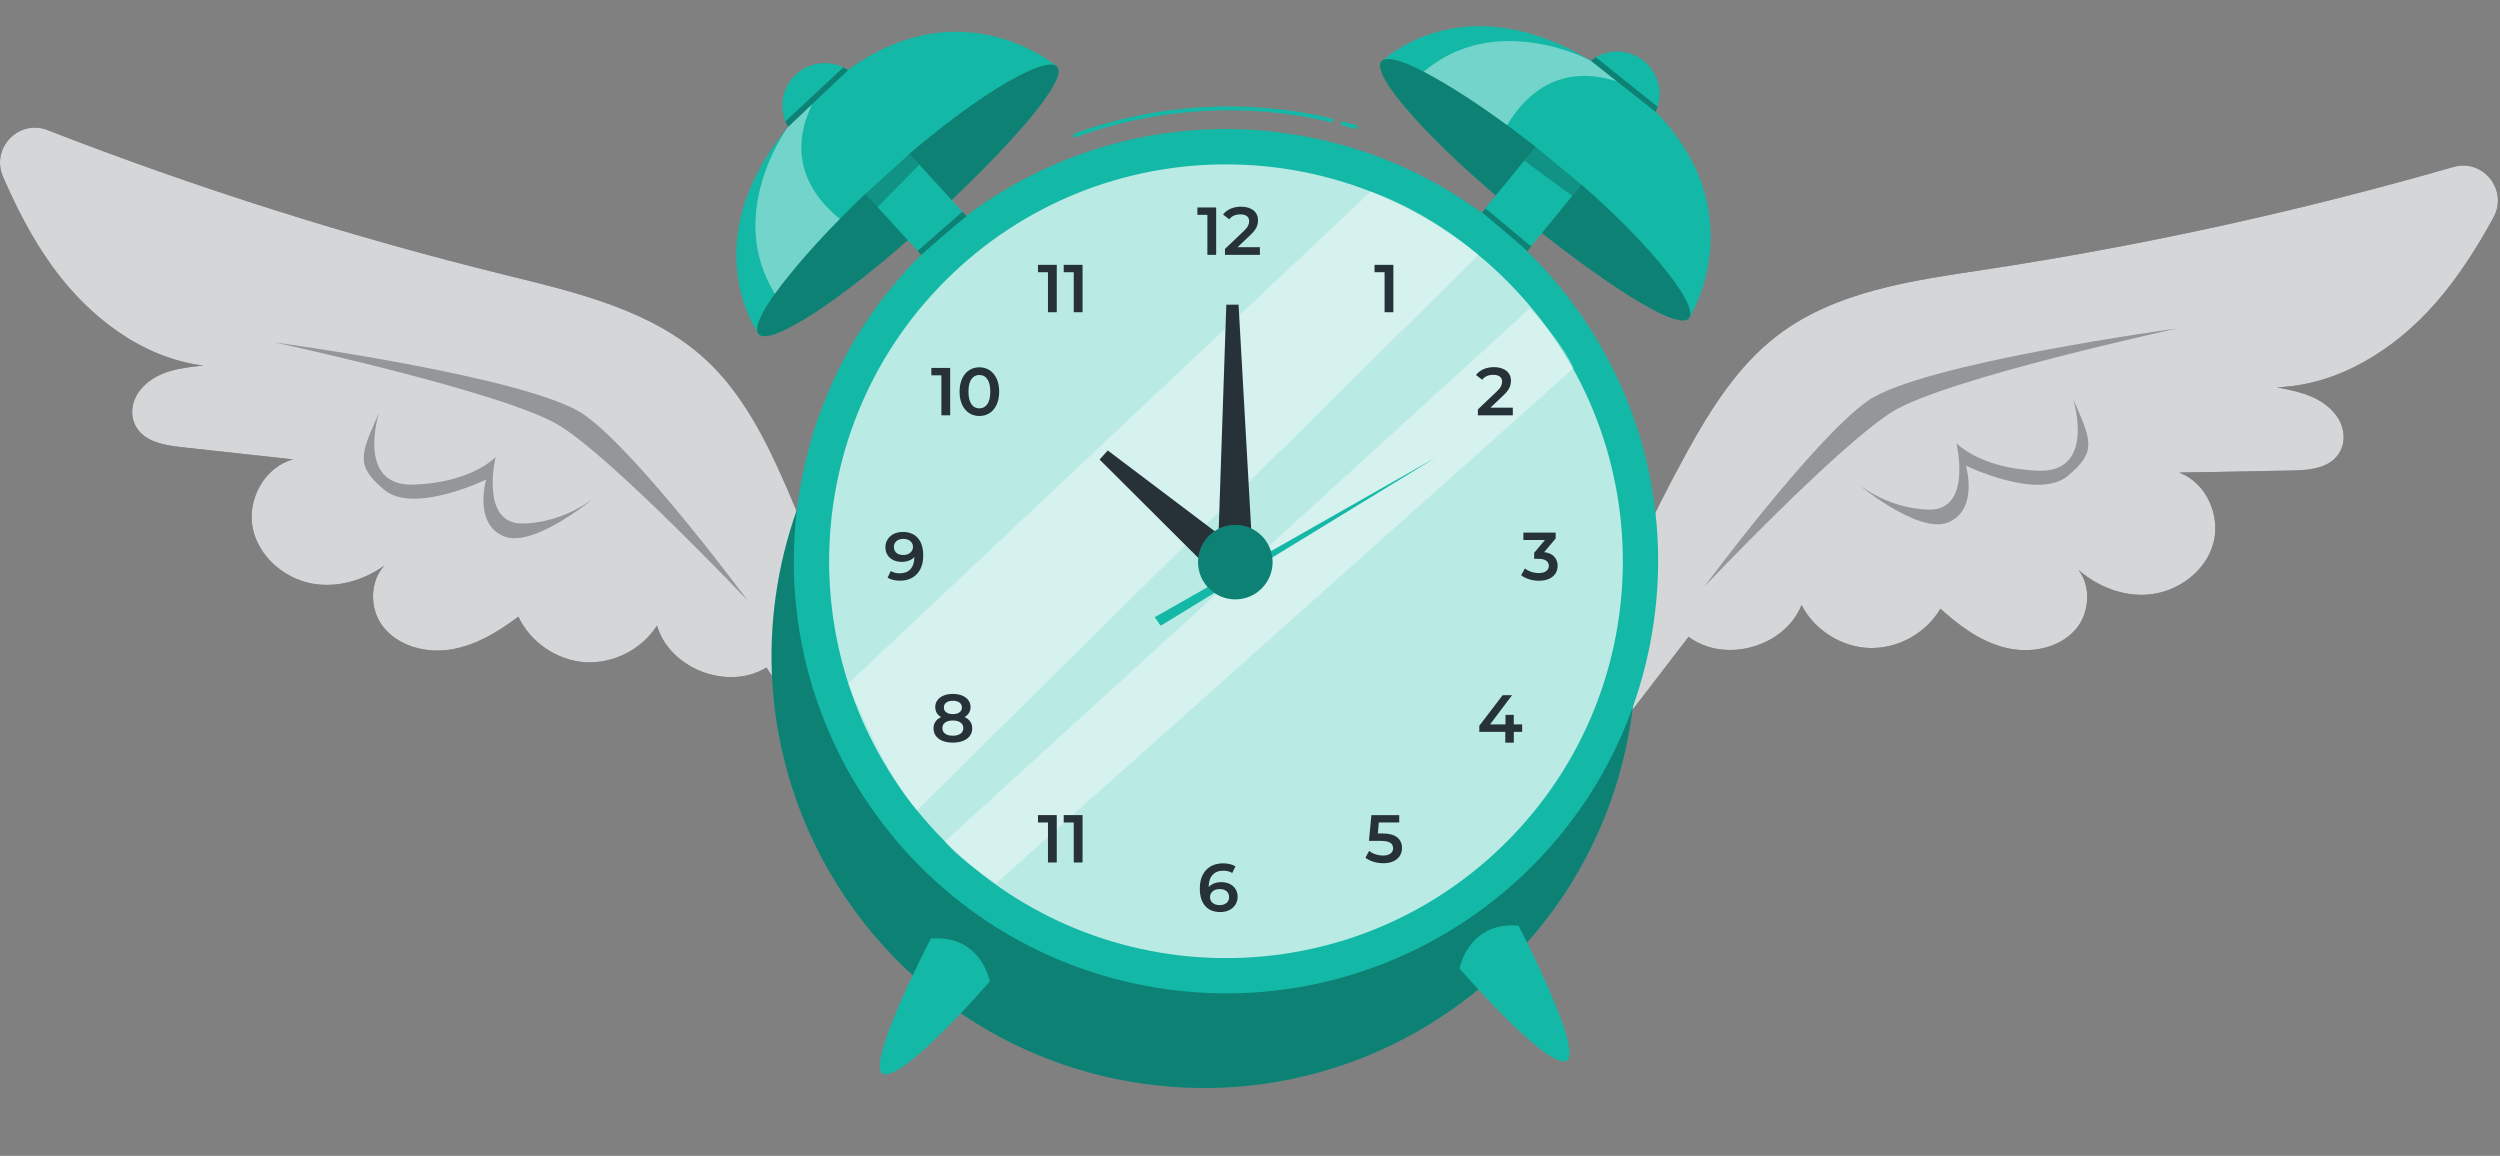
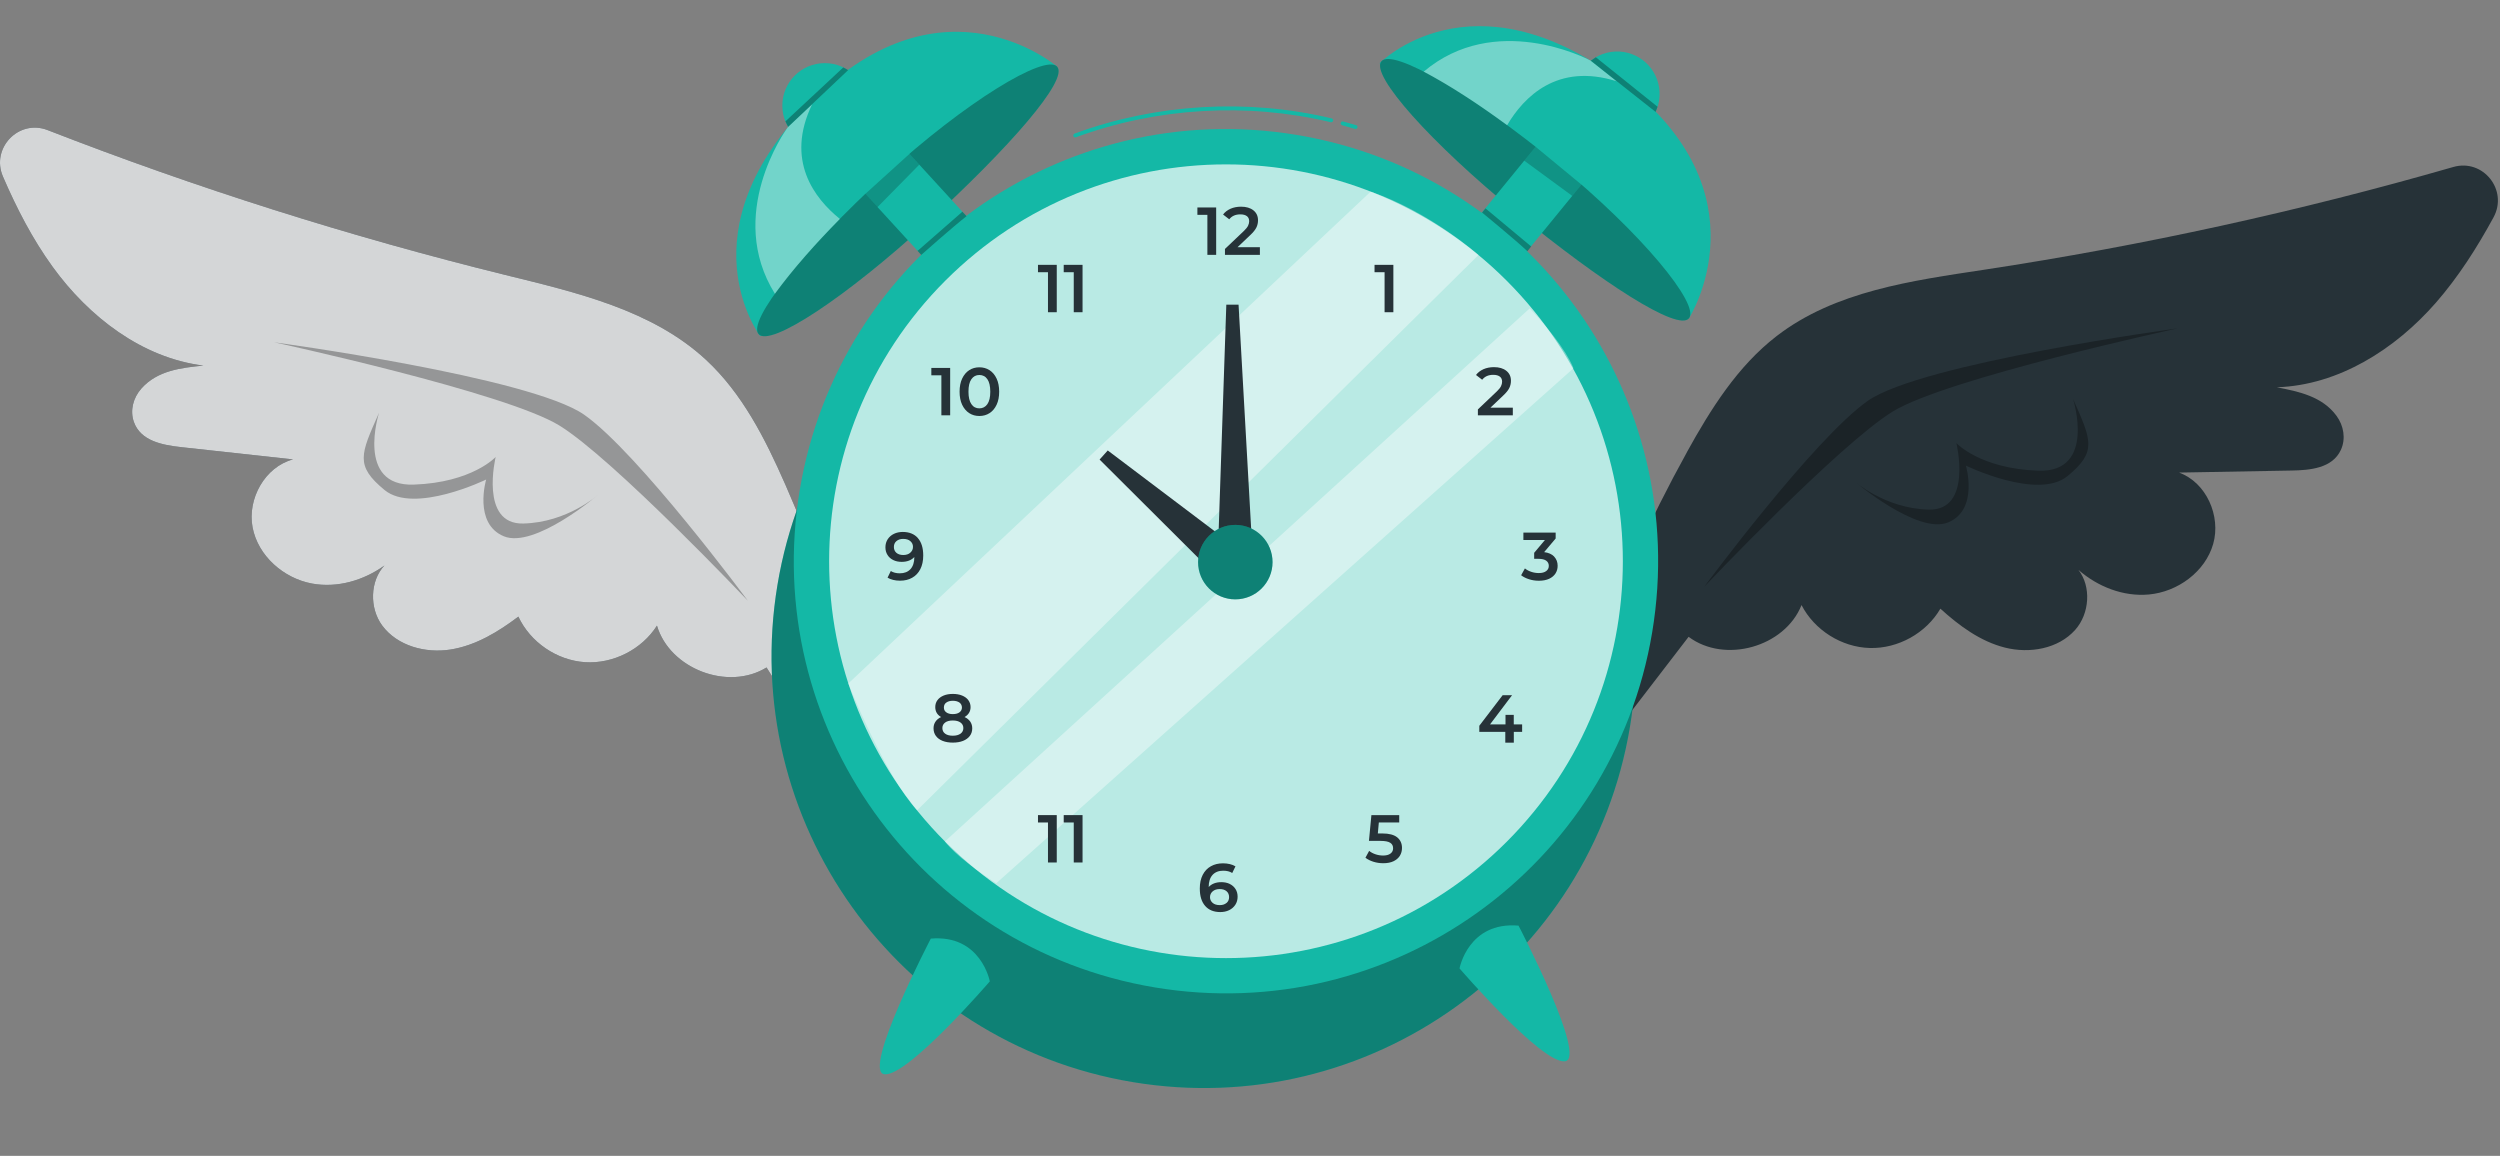
<svg xmlns="http://www.w3.org/2000/svg" width="478" height="221" viewBox="0 0 478 221" fill="none">
  <rect x="0" y="0" width="478" height="221" fill="#808080" stroke="none" />
  <path d="M150.082 92.488C146.292 83.858 141.912 75.228 135.012 68.818C124.692 59.248 110.232 55.928 96.562 52.558C66.852 45.228 37.622 35.978 9.102 24.878C3.572 22.728 -1.788 28.328 0.572 33.778C3.192 39.838 6.202 45.688 10.072 51.028C17.002 60.588 27.162 68.438 38.882 69.898C34.602 70.328 30.072 70.848 27.022 74.298C25.472 76.048 24.822 78.488 25.602 80.688C26.902 84.338 31.092 85.098 34.692 85.498C41.802 86.278 48.922 87.058 56.032 87.838C50.662 89.248 47.262 95.378 48.292 100.828C49.322 106.278 54.222 110.578 59.672 111.578C64.482 112.458 69.532 110.988 73.512 108.118C70.742 111.048 70.602 116.268 73.092 119.618C75.982 123.508 81.362 124.948 86.152 124.188C90.942 123.428 95.242 120.818 99.112 117.898C101.392 122.788 106.462 126.258 111.852 126.608C117.242 126.958 122.722 124.168 125.612 119.618C128.062 127.898 139.212 132.158 146.562 127.618C151.322 135.138 156.082 142.648 160.832 150.168L164.712 134.498C160.952 120.138 156.062 106.088 150.092 92.498L150.082 92.488Z" fill="#263238" />
  <g opacity="0.8">
    <path d="M150.082 92.488C146.292 83.858 141.912 75.228 135.012 68.818C124.692 59.248 110.232 55.928 96.562 52.558C66.852 45.228 37.622 35.978 9.102 24.878C3.572 22.728 -1.788 28.328 0.572 33.778C3.192 39.838 6.202 45.688 10.072 51.028C17.002 60.588 27.162 68.438 38.882 69.898C34.602 70.328 30.072 70.848 27.022 74.298C25.472 76.048 24.822 78.488 25.602 80.688C26.902 84.338 31.092 85.098 34.692 85.498C41.802 86.278 48.922 87.058 56.032 87.838C50.662 89.248 47.262 95.378 48.292 100.828C49.322 106.278 54.222 110.578 59.672 111.578C64.482 112.458 69.532 110.988 73.512 108.118C70.742 111.048 70.602 116.268 73.092 119.618C75.982 123.508 81.362 124.948 86.152 124.188C90.942 123.428 95.242 120.818 99.112 117.898C101.392 122.788 106.462 126.258 111.852 126.608C117.242 126.958 122.722 124.168 125.612 119.618C128.062 127.898 139.212 132.158 146.562 127.618C151.322 135.138 156.082 142.648 160.832 150.168L164.712 134.498C160.952 120.138 156.062 106.088 150.092 92.498L150.082 92.488Z" fill="white" />
  </g>
  <path d="M322.532 86.458C327.092 78.208 332.232 70.008 339.692 64.258C350.842 55.658 365.542 53.668 379.462 51.558C409.712 46.958 439.662 40.398 469.072 31.928C474.772 30.288 479.602 36.348 476.762 41.558C473.602 47.358 470.072 52.908 465.742 57.878C457.972 66.768 447.142 73.658 435.332 74.048C439.552 74.868 444.022 75.798 446.742 79.508C448.122 81.388 448.552 83.888 447.582 86.008C445.962 89.528 441.722 89.908 438.102 89.968C430.942 90.098 423.792 90.228 416.632 90.358C421.852 92.248 424.682 98.668 423.162 103.998C421.642 109.328 416.372 113.168 410.852 113.668C405.982 114.108 401.092 112.188 397.392 108.958C399.882 112.128 399.552 117.338 396.762 120.448C393.532 124.068 388.042 125.008 383.332 123.818C378.632 122.628 374.592 119.638 371.002 116.378C368.292 121.048 362.922 124.038 357.522 123.898C352.122 123.758 346.922 120.488 344.452 115.688C341.252 123.718 329.772 126.938 322.862 121.758C317.442 128.808 312.022 135.868 306.602 142.918L304.162 126.958C309.212 113.008 315.362 99.448 322.542 86.458H322.532Z" fill="#263238" />
  <g opacity="0.8">
-     <path d="M322.532 86.458C327.092 78.208 332.232 70.008 339.692 64.258C350.842 55.658 365.542 53.668 379.462 51.558C409.712 46.958 439.662 40.398 469.072 31.928C474.772 30.288 479.602 36.348 476.762 41.558C473.602 47.358 470.072 52.908 465.742 57.878C457.972 66.768 447.142 73.658 435.332 74.048C439.552 74.868 444.022 75.798 446.742 79.508C448.122 81.388 448.552 83.888 447.582 86.008C445.962 89.528 441.722 89.908 438.102 89.968C430.942 90.098 423.792 90.228 416.632 90.358C421.852 92.248 424.682 98.668 423.162 103.998C421.642 109.328 416.372 113.168 410.852 113.668C405.982 114.108 401.092 112.188 397.392 108.958C399.882 112.128 399.552 117.338 396.762 120.448C393.532 124.068 388.042 125.008 383.332 123.818C378.632 122.628 374.592 119.638 371.002 116.378C368.292 121.048 362.922 124.038 357.522 123.898C352.122 123.758 346.922 120.488 344.452 115.688C341.252 123.718 329.772 126.938 322.862 121.758C317.442 128.808 312.022 135.868 306.602 142.918L304.162 126.958C309.212 113.008 315.362 99.448 322.542 86.458H322.532Z" fill="white" />
-   </g>
+     </g>
  <path d="M311.646 138.978C319.146 93.969 288.738 51.402 243.729 43.903C198.72 36.403 156.153 66.81 148.653 111.82C141.154 156.829 171.561 199.396 216.57 206.895C261.579 214.395 304.146 183.987 311.646 138.978Z" fill="#14B8A6" />
  <path opacity="0.3" d="M311.646 138.978C319.146 93.969 288.738 51.402 243.729 43.903C198.72 36.403 156.153 66.81 148.653 111.82C141.154 156.829 171.561 199.396 216.57 206.895C261.579 214.395 304.146 183.987 311.646 138.978Z" fill="black" />
  <path d="M315.901 120.88C323.401 75.87 292.993 33.303 247.984 25.804C202.975 18.304 160.408 48.712 152.908 93.721C145.408 138.73 175.816 181.297 220.825 188.797C265.834 196.296 308.401 165.889 315.901 120.88Z" fill="#14B8A6" />
  <path d="M288.064 160.966C317.697 131.333 317.697 83.288 288.064 53.655C258.431 24.022 210.387 24.022 180.754 53.655C151.121 83.288 151.121 131.333 180.754 160.966C210.387 190.599 258.431 190.599 288.064 160.966Z" fill="#14B8A6" />
  <path opacity="0.7" d="M288.064 160.966C317.697 131.333 317.697 83.288 288.064 53.655C258.431 24.022 210.387 24.022 180.754 53.655C151.121 83.288 151.121 131.333 180.754 160.966C210.387 190.599 258.431 190.599 288.064 160.966Z" fill="white" />
  <path opacity="0.4" d="M262.082 36.628L162.202 130.678C162.202 130.678 169.082 148.078 175.342 154.938L282.682 48.758C282.682 48.758 273.512 40.568 262.082 36.638V36.628Z" fill="white" />
  <path opacity="0.4" d="M292.462 58.978L180.672 160.878C180.672 160.878 182.422 163.668 190.482 168.878L300.842 70.418C300.842 70.418 299.562 66.438 292.462 58.968V58.978Z" fill="white" />
  <path d="M232.532 39.668V48.728H230.852V41.078H228.942V39.668H232.542H232.532Z" fill="#263238" />
  <path d="M240.892 47.308V48.728H234.212V47.598L237.812 44.178C238.222 43.788 238.492 43.448 238.632 43.158C238.772 42.868 238.842 42.578 238.842 42.298C238.842 41.878 238.702 41.548 238.412 41.328C238.122 41.108 237.712 40.988 237.152 40.988C236.232 40.988 235.522 41.298 235.032 41.928L233.852 41.018C234.202 40.548 234.682 40.178 235.282 39.908C235.882 39.648 236.552 39.518 237.292 39.518C238.272 39.518 239.062 39.748 239.652 40.218C240.242 40.688 240.532 41.318 240.532 42.118C240.532 42.608 240.432 43.068 240.222 43.498C240.012 43.928 239.622 44.418 239.032 44.968L236.612 47.268H240.882L240.892 47.308Z" fill="#263238" />
  <path d="M235.122 169.008C235.592 169.238 235.962 169.558 236.232 169.988C236.502 170.408 236.632 170.898 236.632 171.448C236.632 172.038 236.482 172.548 236.192 172.998C235.902 173.438 235.502 173.788 235.002 174.028C234.502 174.268 233.942 174.388 233.322 174.388C232.082 174.388 231.112 173.998 230.432 173.218C229.742 172.438 229.402 171.328 229.402 169.878C229.402 168.858 229.592 167.988 229.962 167.268C230.332 166.548 230.852 165.998 231.522 165.628C232.192 165.248 232.962 165.068 233.842 165.068C234.312 165.068 234.742 165.118 235.152 165.218C235.562 165.318 235.922 165.458 236.222 165.648L235.602 166.918C235.152 166.628 234.582 166.478 233.882 166.478C233.012 166.478 232.332 166.748 231.842 167.278C231.352 167.818 231.102 168.588 231.102 169.598C231.372 169.298 231.712 169.068 232.122 168.908C232.532 168.748 233.002 168.668 233.522 168.668C234.122 168.668 234.652 168.778 235.132 169.008H235.122ZM234.512 172.648C234.842 172.368 235.002 171.998 235.002 171.528C235.002 171.058 234.842 170.678 234.512 170.398C234.182 170.118 233.742 169.988 233.192 169.988C232.642 169.988 232.202 170.138 231.862 170.428C231.522 170.718 231.352 171.098 231.352 171.538C231.352 171.978 231.522 172.338 231.852 172.628C232.182 172.918 232.642 173.058 233.232 173.058C233.762 173.058 234.182 172.918 234.512 172.638V172.648Z" fill="#263238" />
  <path d="M266.412 50.638V59.698H264.732V52.048H262.812V50.638H266.412Z" fill="#263238" />
  <path d="M267.142 160.098C267.752 160.598 268.062 161.268 268.062 162.128C268.062 162.668 267.932 163.168 267.662 163.608C267.392 164.048 266.992 164.398 266.462 164.658C265.922 164.918 265.262 165.048 264.482 165.048C263.832 165.048 263.212 164.958 262.602 164.768C262.002 164.578 261.492 164.328 261.072 163.998L261.782 162.688C262.122 162.968 262.522 163.178 262.992 163.338C263.462 163.498 263.952 163.578 264.452 163.578C265.052 163.578 265.512 163.458 265.852 163.208C266.192 162.958 266.362 162.628 266.362 162.188C266.362 161.718 266.182 161.368 265.812 161.138C265.442 160.898 264.822 160.778 263.932 160.778H261.742L262.212 155.848H267.532V157.258H263.632L263.442 159.358H264.312C265.592 159.358 266.532 159.608 267.142 160.098Z" fill="#263238" />
  <path d="M202.052 50.638V59.698H200.372V52.048H198.462V50.638H202.062H202.052Z" fill="#263238" />
  <path d="M206.982 50.638V59.698H205.302V52.048H203.382V50.638H206.982Z" fill="#263238" />
  <path d="M202.052 155.848V164.908H200.372V157.258H198.462V155.848H202.062H202.052Z" fill="#263238" />
  <path d="M206.982 155.848V164.908H205.302V157.258H203.382V155.848H206.982Z" fill="#263238" />
  <path d="M289.252 77.988V79.408H282.572V78.278L286.172 74.858C286.582 74.468 286.852 74.128 286.992 73.838C287.132 73.548 287.202 73.258 287.202 72.978C287.202 72.558 287.062 72.228 286.772 72.008C286.482 71.788 286.072 71.668 285.512 71.668C284.592 71.668 283.882 71.978 283.392 72.608L282.212 71.698C282.562 71.228 283.042 70.858 283.642 70.588C284.242 70.328 284.912 70.198 285.652 70.198C286.632 70.198 287.422 70.428 288.012 70.898C288.602 71.368 288.892 71.998 288.892 72.798C288.892 73.288 288.792 73.748 288.582 74.178C288.372 74.608 287.982 75.098 287.392 75.648L284.972 77.948H289.242L289.252 77.988Z" fill="#263238" />
  <path d="M291.042 139.938H289.442V141.998H287.812V139.938H282.842V138.768L287.302 132.928H289.102L284.892 138.508H287.852V136.688H289.432V138.508H291.032V139.928L291.042 139.938Z" fill="#263238" />
  <path d="M181.672 70.348V79.408H179.992V71.758H178.072V70.348H181.672Z" fill="#263238" />
  <path d="M185.312 78.988C184.742 78.618 184.292 78.088 183.962 77.388C183.632 76.688 183.472 75.848 183.472 74.888C183.472 73.928 183.632 73.088 183.962 72.388C184.292 71.688 184.742 71.148 185.312 70.778C185.882 70.408 186.532 70.228 187.252 70.228C187.972 70.228 188.622 70.408 189.202 70.778C189.772 71.148 190.222 71.678 190.552 72.388C190.882 73.088 191.042 73.928 191.042 74.888C191.042 75.848 190.882 76.688 190.552 77.388C190.222 78.088 189.772 78.628 189.202 78.988C188.632 79.358 187.982 79.538 187.252 79.538C186.522 79.538 185.882 79.358 185.312 78.988ZM188.782 77.278C189.152 76.748 189.342 75.948 189.342 74.888C189.342 73.828 189.152 73.028 188.782 72.498C188.412 71.958 187.892 71.698 187.252 71.698C186.612 71.698 186.102 71.968 185.732 72.498C185.352 73.038 185.172 73.828 185.172 74.888C185.172 75.948 185.362 76.748 185.732 77.278C186.102 77.818 186.612 78.078 187.252 78.078C187.892 78.078 188.412 77.808 188.782 77.278Z" fill="#263238" />
  <path d="M185.512 137.968C185.762 138.338 185.892 138.768 185.892 139.258C185.892 139.808 185.742 140.298 185.432 140.708C185.122 141.118 184.692 141.438 184.132 141.658C183.572 141.878 182.922 141.988 182.182 141.988C181.442 141.988 180.792 141.878 180.232 141.658C179.672 141.438 179.242 141.118 178.942 140.708C178.642 140.298 178.492 139.808 178.492 139.258C178.492 138.768 178.612 138.338 178.872 137.968C179.122 137.598 179.482 137.308 179.942 137.098C179.582 136.898 179.302 136.638 179.112 136.318C178.922 135.998 178.822 135.618 178.822 135.198C178.822 134.688 178.962 134.248 179.242 133.868C179.522 133.488 179.922 133.198 180.422 132.988C180.932 132.778 181.522 132.678 182.182 132.678C182.842 132.678 183.442 132.778 183.952 132.988C184.462 133.198 184.862 133.488 185.142 133.868C185.422 134.248 185.572 134.688 185.572 135.198C185.572 135.618 185.472 135.988 185.272 136.308C185.072 136.628 184.792 136.888 184.422 137.098C184.892 137.318 185.262 137.608 185.512 137.968ZM183.652 140.278C184.012 140.018 184.192 139.658 184.192 139.208C184.192 138.758 184.012 138.408 183.652 138.148C183.292 137.888 182.802 137.758 182.172 137.758C181.542 137.758 181.062 137.888 180.712 138.148C180.362 138.408 180.182 138.758 180.182 139.208C180.182 139.658 180.362 140.028 180.712 140.278C181.062 140.538 181.552 140.668 182.172 140.668C182.792 140.668 183.282 140.538 183.652 140.278ZM180.932 134.328C180.622 134.548 180.472 134.868 180.472 135.278C180.472 135.688 180.622 135.978 180.932 136.198C181.242 136.428 181.652 136.538 182.182 136.538C182.712 136.538 183.142 136.428 183.452 136.198C183.762 135.968 183.922 135.658 183.922 135.278C183.922 134.898 183.762 134.558 183.452 134.328C183.132 134.108 182.712 133.988 182.192 133.988C181.672 133.988 181.252 134.098 180.942 134.328H180.932Z" fill="#263238" />
  <path d="M297.162 106.438C297.602 106.908 297.822 107.488 297.822 108.188C297.822 108.718 297.692 109.188 297.422 109.628C297.152 110.058 296.752 110.398 296.212 110.658C295.672 110.908 295.012 111.038 294.242 111.038C293.592 111.038 292.972 110.948 292.372 110.758C291.772 110.568 291.262 110.318 290.842 109.988L291.562 108.678C291.892 108.958 292.292 109.168 292.762 109.328C293.232 109.488 293.722 109.568 294.222 109.568C294.822 109.568 295.282 109.448 295.622 109.198C295.962 108.948 296.132 108.618 296.132 108.198C296.132 107.778 295.972 107.448 295.642 107.208C295.322 106.968 294.822 106.848 294.162 106.848H293.332V105.698L295.392 103.248H291.272V101.838H297.442V102.958L295.242 105.568C296.082 105.668 296.722 105.958 297.162 106.418V106.438Z" fill="#263238" />
  <path d="M175.492 102.878C176.182 103.658 176.522 104.768 176.522 106.218C176.522 107.238 176.332 108.108 175.962 108.828C175.592 109.548 175.072 110.098 174.402 110.468C173.732 110.848 172.962 111.028 172.082 111.028C171.612 111.028 171.182 110.978 170.772 110.878C170.362 110.778 170.002 110.638 169.702 110.448L170.322 109.178C170.772 109.468 171.342 109.618 172.042 109.618C172.912 109.618 173.592 109.348 174.082 108.818C174.572 108.288 174.822 107.508 174.822 106.498C174.552 106.798 174.212 107.028 173.802 107.188C173.392 107.348 172.922 107.428 172.402 107.428C171.802 107.428 171.272 107.318 170.802 107.088C170.332 106.858 169.952 106.538 169.692 106.108C169.422 105.688 169.292 105.198 169.292 104.648C169.292 104.058 169.442 103.548 169.732 103.098C170.022 102.658 170.422 102.308 170.922 102.068C171.422 101.828 171.982 101.708 172.602 101.708C173.842 101.708 174.812 102.098 175.492 102.868V102.878ZM174.052 105.668C174.392 105.378 174.562 105.008 174.562 104.558C174.562 104.108 174.392 103.758 174.062 103.468C173.732 103.178 173.272 103.038 172.682 103.038C172.152 103.038 171.732 103.178 171.402 103.458C171.072 103.738 170.912 104.108 170.912 104.578C170.912 105.048 171.072 105.428 171.402 105.708C171.732 105.988 172.172 106.118 172.722 106.118C173.272 106.118 173.712 105.968 174.052 105.678V105.668Z" fill="#263238" />
  <path d="M232.802 107.478L234.472 58.248H236.812L239.582 107.478H232.802Z" fill="#263238" />
  <path d="M233.232 110.778L210.242 87.868L211.802 86.128L237.772 105.738L233.232 110.778Z" fill="#263238" />
-   <path d="M220.782 118.008L274.482 87.498L221.912 119.648L220.782 118.008Z" fill="#14B8A6" />
  <path d="M243.312 107.478C243.312 111.408 240.122 114.598 236.192 114.598C232.262 114.598 229.072 111.408 229.072 107.478C229.072 103.548 232.262 100.358 236.192 100.358C240.122 100.358 243.312 103.548 243.312 107.478Z" fill="#14B8A6" />
  <path opacity="0.3" d="M243.312 107.478C243.312 111.408 240.122 114.598 236.192 114.598C232.262 114.598 229.072 111.408 229.072 107.478C229.072 103.548 232.262 100.358 236.192 100.358C240.122 100.358 243.312 103.548 243.312 107.478Z" fill="black" />
  <path d="M177.972 179.458C177.972 179.458 164.642 205.038 169.142 205.408C173.642 205.778 189.252 187.638 189.252 187.638C189.252 187.638 187.582 178.658 177.982 179.458H177.972Z" fill="#14B8A6" />
  <path d="M290.342 176.978C290.342 176.978 303.672 202.558 299.172 202.928C294.672 203.298 279.062 185.158 279.062 185.158C279.062 185.158 280.732 176.178 290.332 176.978H290.342Z" fill="#14B8A6" />
  <path d="M145.362 64.278C145.852 63.688 202.122 12.748 202.122 12.748C202.122 12.748 180.572 -5.912 155.322 19.188C130.072 44.278 145.362 64.278 145.362 64.278Z" fill="#14B8A6" />
  <path d="M202.122 12.748C204.392 15.218 192.912 28.298 177.342 42.558C161.782 56.818 147.332 66.378 145.062 63.898C142.792 61.428 153.572 47.858 169.142 33.598C184.702 19.338 199.852 10.268 202.122 12.738V12.748Z" fill="#14B8A6" />
  <path opacity="0.3" d="M202.122 12.748C204.392 15.218 192.912 28.298 177.342 42.558C161.782 56.818 147.332 66.378 145.062 63.898C142.792 61.428 153.572 47.858 169.142 33.598C184.702 19.338 199.852 10.268 202.122 12.738V12.748Z" fill="black" />
  <path d="M165.82 20.625L157.437 28.306L177.07 49.731L185.453 42.05L165.82 20.625Z" fill="#14B8A6" />
  <path d="M157.702 28.308C162.186 28.308 165.822 24.673 165.822 20.188C165.822 15.704 162.186 12.068 157.702 12.068C153.217 12.068 149.582 15.704 149.582 20.188C149.582 24.673 153.217 28.308 157.702 28.308Z" fill="#14B8A6" />
  <path opacity="0.4" d="M155.282 19.938L150.692 24.258C150.042 25.058 138.752 41.078 148.162 56.168C151.732 51.318 155.952 46.558 160.582 41.858C155.702 37.918 150.102 30.648 155.282 19.938Z" fill="white" />
  <path opacity="0.2" d="M165.452 37.068L173.882 29.428L175.762 31.488L167.772 39.608L165.452 37.068Z" fill="black" />
  <path opacity="0.3" d="M150.692 24.258L162.162 13.408L161.242 12.888L150.172 23.208L150.692 24.258Z" fill="black" />
  <path d="M263.782 12.088C264.432 12.488 322.932 60.858 322.932 60.858C322.932 60.858 338.302 36.848 309.842 15.468C281.382 -5.912 263.782 12.088 263.782 12.088Z" fill="#14B8A6" />
  <path d="M322.932 60.858C320.812 63.458 306.222 53.978 289.872 40.618C273.522 27.268 261.992 14.338 264.112 11.738C266.232 9.138 281.202 17.858 297.552 31.208C313.902 44.558 325.052 58.248 322.932 60.848V60.858Z" fill="#14B8A6" />
  <path opacity="0.3" d="M322.932 60.858C320.812 63.458 306.222 53.978 289.872 40.618C273.522 27.268 261.992 14.338 264.112 11.738C266.232 9.138 281.202 17.858 297.552 31.208C313.902 44.558 325.052 58.248 322.932 60.848V60.858Z" fill="black" />
  <path d="M309.914 26.065L301.108 18.873L282.726 41.38L291.532 48.572L309.914 26.065Z" fill="#14B8A6" />
  <path d="M310.362 25.998C305.922 26.638 301.812 23.568 301.162 19.128C300.522 14.688 303.592 10.578 308.032 9.928C312.472 9.288 316.582 12.358 317.232 16.798C317.872 21.238 314.802 25.348 310.362 25.998Z" fill="#14B8A6" />
  <path opacity="0.4" d="M309.092 15.538L304.152 11.618C303.262 11.088 285.792 2.218 272.212 13.698C277.522 16.528 282.842 20.028 288.162 23.938C291.352 18.538 297.752 11.958 309.092 15.538Z" fill="white" />
  <path opacity="0.2" d="M293.602 28.058L302.372 35.298L300.612 37.458L291.432 30.718L293.602 28.058Z" fill="black" />
  <path opacity="0.3" d="M304.162 11.608L316.552 21.398L316.932 20.418L305.122 10.948L304.162 11.608Z" fill="black" />
  <path opacity="0.3" d="M176.152 48.728C176.152 48.728 182.392 43.188 184.802 41.338L184.012 40.478L175.442 47.968L176.142 48.738L176.152 48.728Z" fill="black" />
  <path opacity="0.3" d="M283.382 40.648C283.382 40.648 289.832 45.938 292.042 48.038L292.762 47.128L284.022 39.838L283.372 40.648H283.382Z" fill="black" />
  <path opacity="0.3" d="M52.432 65.448C52.432 65.448 101.412 72.088 111.712 79.308C122.012 86.538 142.992 114.868 142.992 114.868C142.992 114.868 117.252 87.698 106.952 81.358C96.652 75.018 52.432 65.448 52.432 65.448Z" fill="black" />
  <path opacity="0.3" d="M72.462 78.958C72.462 78.958 67.962 93.048 79.112 92.658C90.272 92.268 94.772 87.378 94.772 87.378C94.772 87.378 91.642 100.298 100.052 100.098C108.472 99.898 114.342 94.618 114.342 94.618C114.342 94.618 102.202 104.968 96.332 102.538C90.462 100.098 92.952 91.688 92.952 91.688C92.952 91.688 79.202 98.368 73.522 93.688C67.842 89.008 68.952 86.868 72.452 78.968L72.462 78.958Z" fill="black" />
  <path opacity="0.3" d="M416.402 62.778C416.402 62.778 367.422 69.418 357.122 76.638C346.822 83.868 325.842 112.198 325.842 112.198C325.842 112.198 351.582 85.028 361.882 78.688C372.182 72.348 416.402 62.778 416.402 62.778Z" fill="black" />
  <path opacity="0.3" d="M396.372 76.298C396.372 76.298 400.872 90.388 389.722 89.998C378.562 89.608 374.062 84.718 374.062 84.718C374.062 84.718 377.192 97.638 368.782 97.438C360.362 97.238 354.492 91.958 354.492 91.958C354.492 91.958 366.632 102.308 372.502 99.878C378.372 97.438 375.882 89.028 375.882 89.028C375.882 89.028 389.632 95.708 395.312 91.028C400.992 86.348 399.882 84.208 396.382 76.308L396.372 76.298Z" fill="black" />
  <path d="M205.582 26.278C205.432 26.278 205.282 26.188 205.232 26.028C205.162 25.838 205.262 25.618 205.452 25.548C221.022 19.818 238.482 18.778 254.612 22.638C254.812 22.688 254.942 22.888 254.892 23.088C254.842 23.288 254.642 23.408 254.442 23.368C238.442 19.538 221.142 20.568 205.712 26.248C205.672 26.268 205.622 26.268 205.582 26.268V26.278Z" fill="#14B8A6" />
  <path d="M259.182 24.658C259.182 24.658 259.112 24.658 259.082 24.648L256.612 23.948C256.412 23.888 256.292 23.688 256.352 23.488C256.412 23.288 256.612 23.168 256.812 23.228L259.282 23.928C259.482 23.988 259.602 24.188 259.542 24.388C259.492 24.558 259.342 24.658 259.182 24.658Z" fill="#14B8A6" />
</svg>